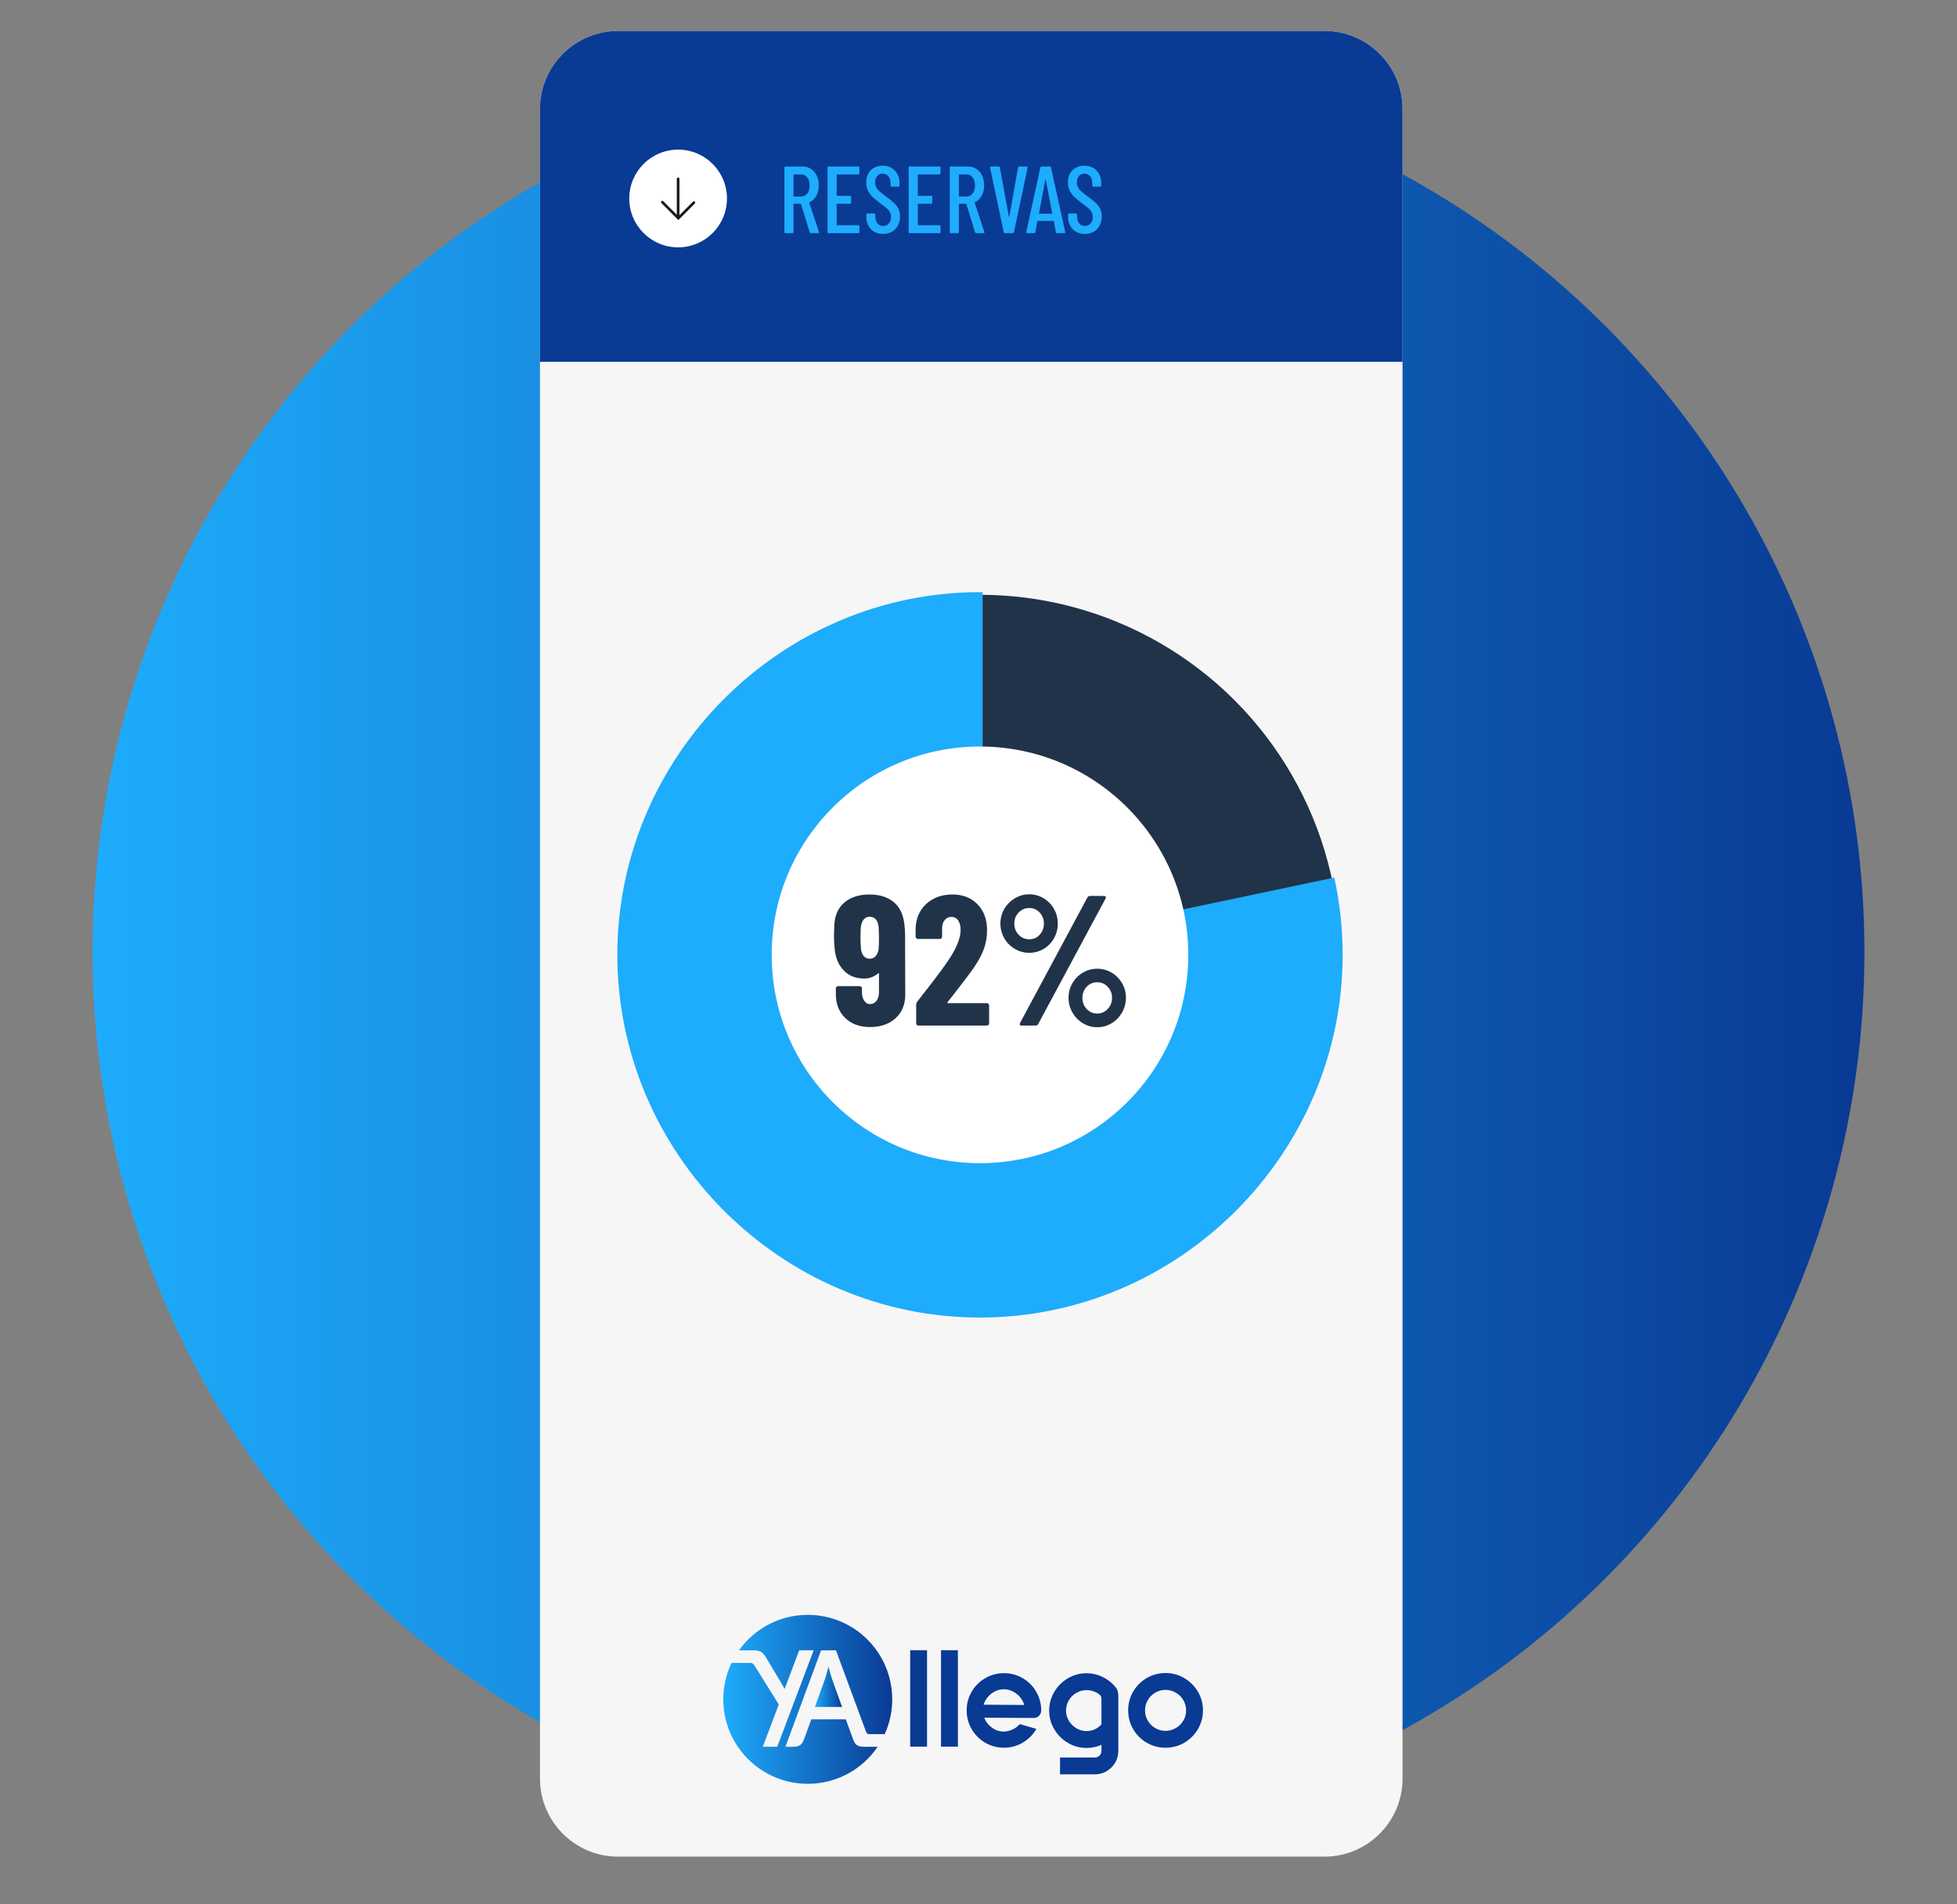
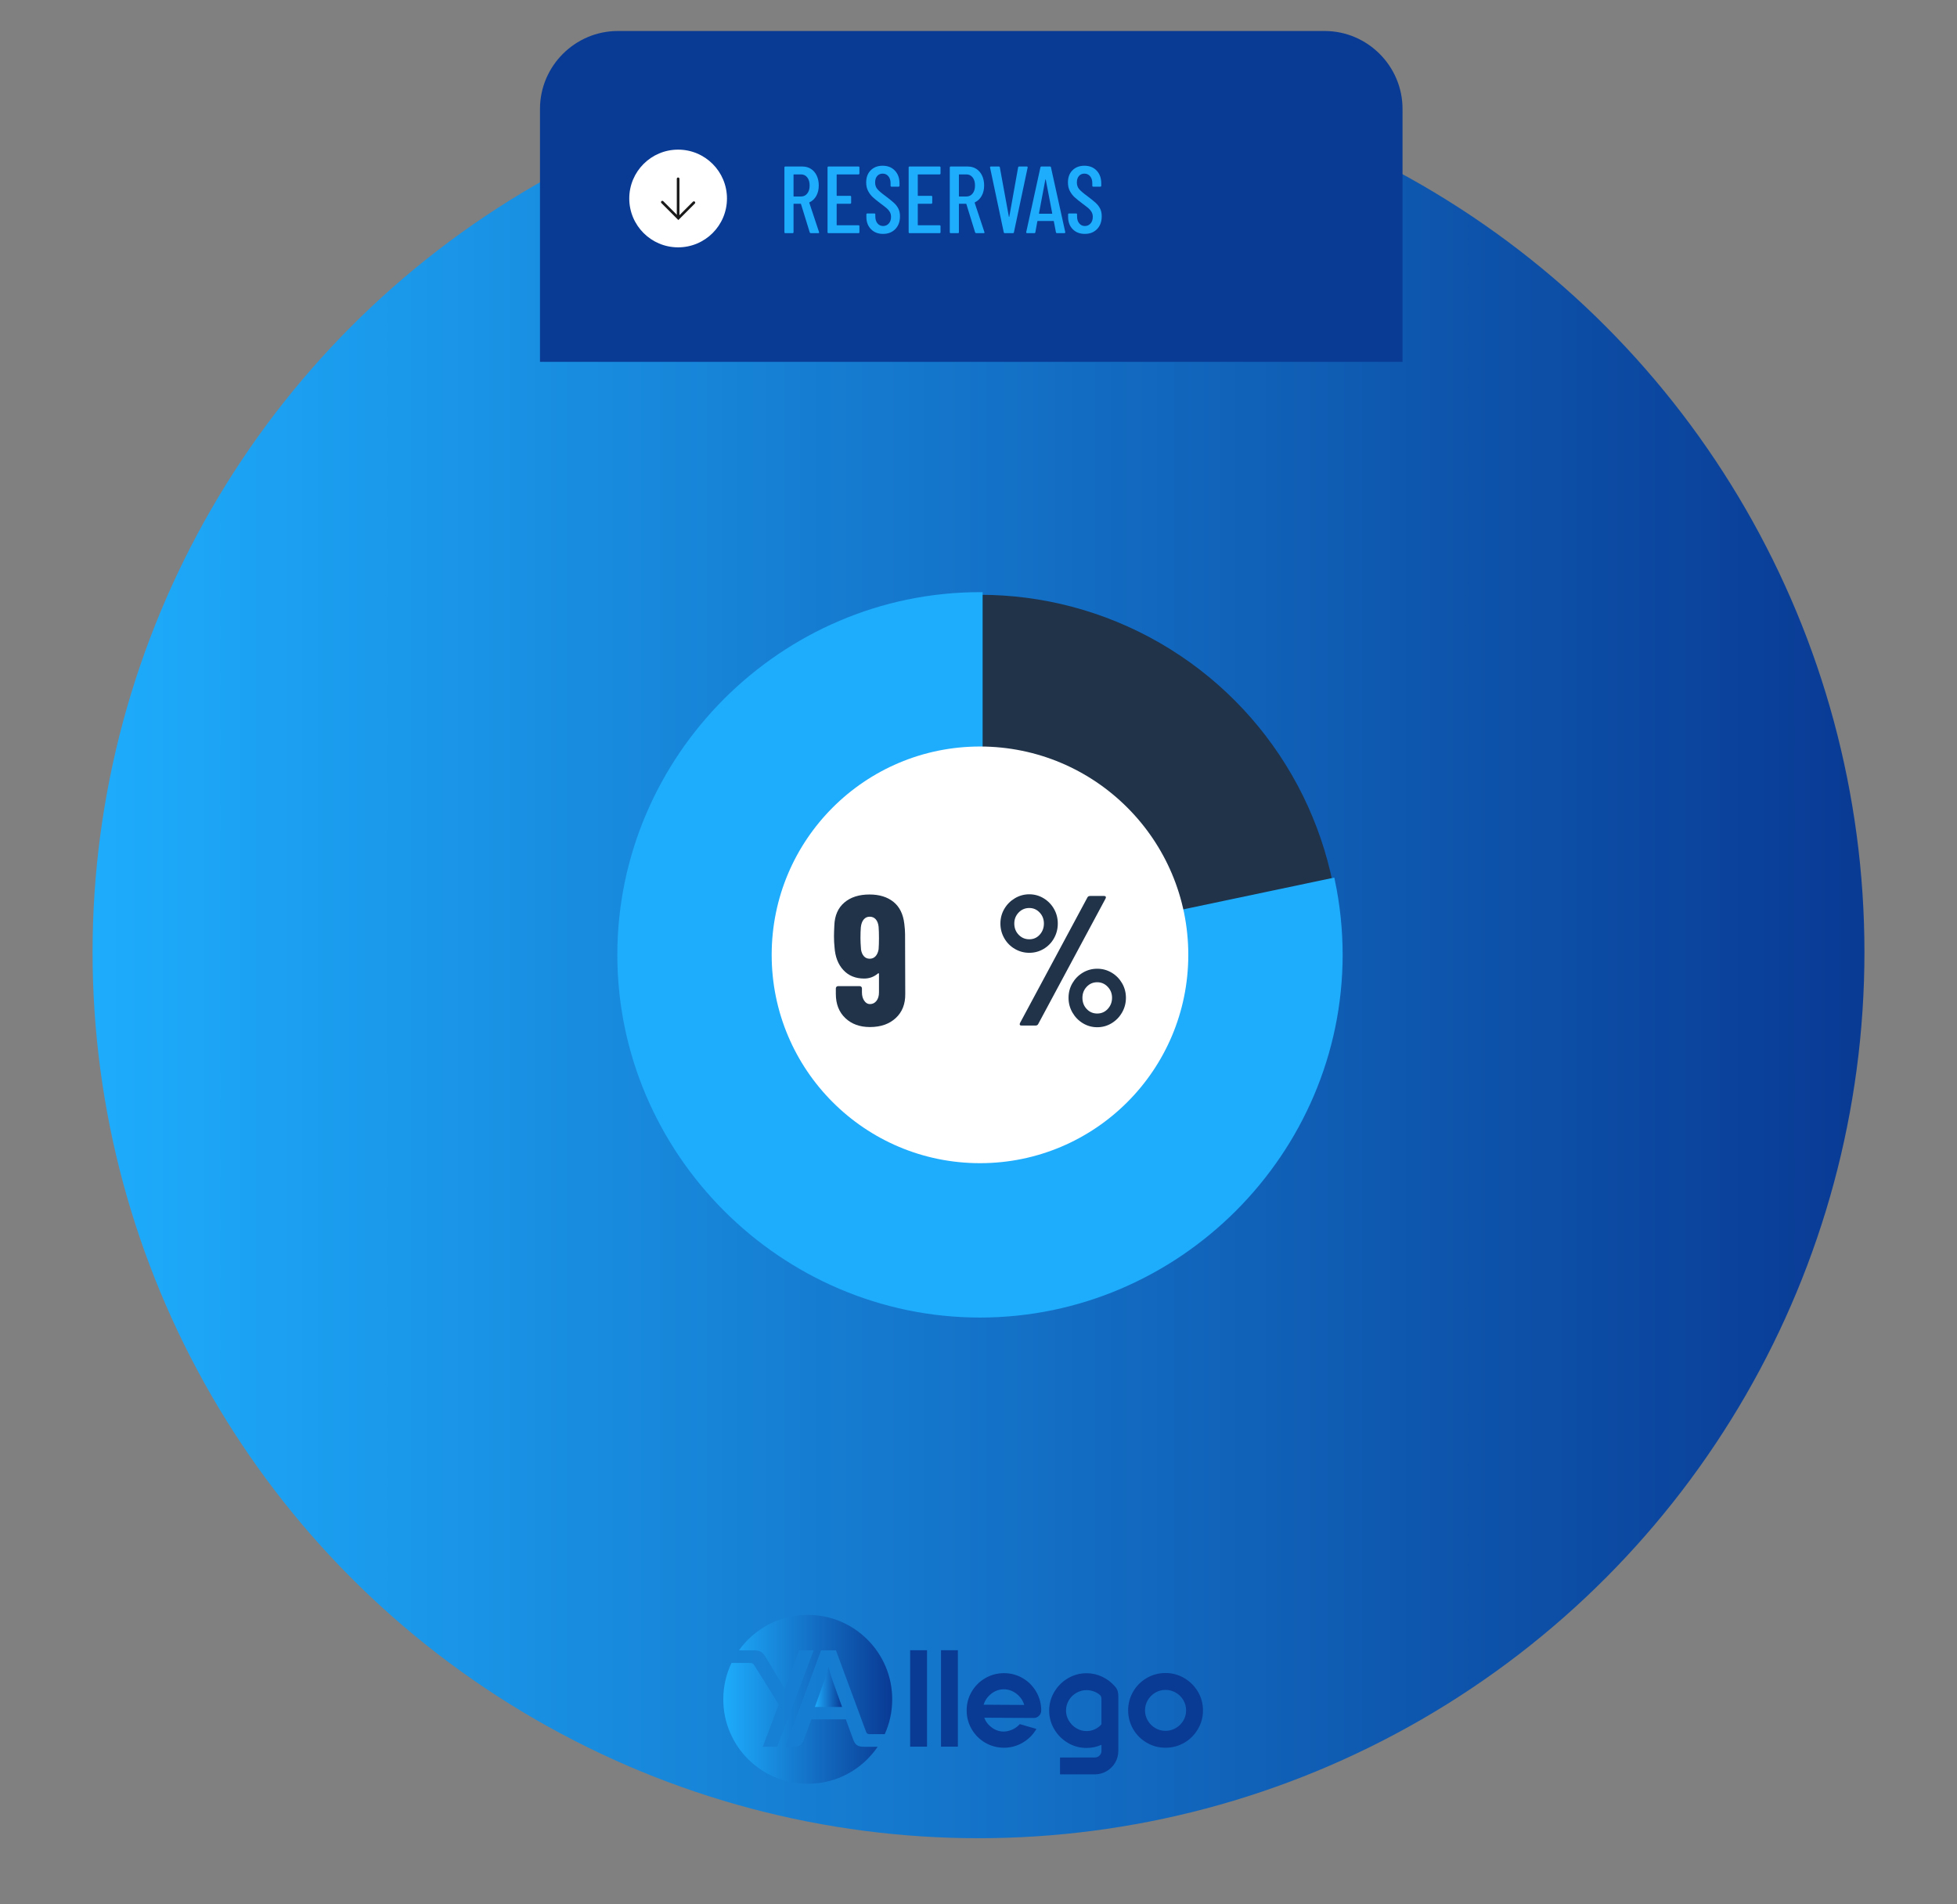
<svg xmlns="http://www.w3.org/2000/svg" version="1.1" id="Layer_1" x="0px" y="0px" width="370px" height="360px" viewBox="0 0 370 360" enable-background="new 0 0 370 360" xml:space="preserve">
  <rect x="0" y="0" width="370" height="360" fill="#808080" stroke="none" />
  <g id="Layer_2">
    <linearGradient id="SVGID_1_" gradientUnits="userSpaceOnUse" x1="34.22" y1="612.891" x2="369.22" y2="612.891" gradientTransform="matrix(1 0 0 1 -16.72 -432.891)">
      <stop offset="0" style="stop-color:#1EACFC" />
      <stop offset="1" style="stop-color:#093A94" />
    </linearGradient>
    <circle fill="url(#SVGID_1_)" cx="185" cy="180" r="167.5" />
  </g>
  <g id="Layer_3">
    <g id="XMLID_181_">
      <g>
-         <path fill="#F6F6F7" d="M250.44,350.98H116.821c-8.102,0-14.729-6.627-14.729-14.729V20.589c0-8.101,6.629-14.729,14.729-14.729     H250.44c8.104,0,14.729,6.629,14.729,14.729v315.663C265.169,344.354,258.542,350.98,250.44,350.98z" />
-       </g>
+         </g>
    </g>
    <g>
      <g>
        <g>
          <g>
            <linearGradient id="SVGID_2_" gradientUnits="userSpaceOnUse" x1="153.467" y1="754.139" x2="185.405" y2="754.139" gradientTransform="matrix(1 0 0 1 -16.72 -432.891)">
              <stop offset="0" style="stop-color:#1EACFC" />
              <stop offset="1" style="stop-color:#093A94" />
            </linearGradient>
            <path fill="url(#SVGID_2_)" d="M161.245,328.67l-1.332-3.646h-6.521l-1.334,3.648c-0.451,1.227-0.906,1.543-2.207,1.543h-1.356       l1.015-2.746c0.021-0.045,0.037-0.088,0.053-0.135l5.673-15.354h2.813l5.673,15.35c0.143,0.426,0.366,0.504,0.758,0.504h2.791       c0.909-2.008,1.415-4.238,1.415-6.586c0-8.82-7.147-15.969-15.969-15.969c-5.364,0-10.108,2.645-13.005,6.701h2.643       c1.266,0,1.774,0.195,2.507,1.426l2.735,4.551c0.28,0.475,0.545,0.957,0.743,1.334l2.763-7.316h2.73l-6.883,18.229h-2.73       l3.018-7.988l-4.525-7.256c-0.316-0.517-0.523-0.597-1.021-0.597h-3.385c-0.998,2.085-1.558,4.421-1.558,6.886       c0,8.819,7.147,15.969,15.969,15.969c5.496,0,10.343-2.774,13.216-7.002h-2.502       C162.122,330.215,161.672,329.898,161.245,328.67z" />
          </g>
          <g>
            <linearGradient id="SVGID_3_" gradientUnits="userSpaceOnUse" x1="170.79" y1="751.759" x2="175.927" y2="751.759" gradientTransform="matrix(1 0 0 1 -16.72 -432.891)">
              <stop offset="0" style="stop-color:#1EACFC" />
              <stop offset="1" style="stop-color:#093A94" />
            </linearGradient>
            <path fill="url(#SVGID_3_)" d="M156.629,315.043c-0.117,0.492-0.383,1.568-0.631,2.277l-1.928,5.373h5.137l-1.928-5.373       C157.034,316.611,156.753,315.535,156.629,315.043z" />
          </g>
        </g>
      </g>
      <g>
        <path fill="#093A94" d="M175.271,330.189h-3.188v-18.227h3.188V330.189z" />
        <path fill="#093A94" d="M181.102,330.189h-3.188v-18.227h3.188V330.189z" />
        <path fill="#093A94" d="M196.448,324.344c-0.271,0.283-0.605,0.422-1.002,0.422l-9.359-0.045c0.287,0.76,0.771,1.387,1.457,1.879     c0.683,0.494,1.427,0.74,2.23,0.74c0.576-0.014,1.137-0.148,1.677-0.398c0.536-0.248,0.987-0.588,1.354-1.012l3.146,0.91     c-0.64,1.092-1.505,1.959-2.599,2.596c-1.094,0.641-2.271,0.957-3.531,0.957c-1.273,0-2.456-0.313-3.541-0.941     c-1.086-0.633-1.942-1.49-2.572-2.574c-0.631-1.088-0.945-2.268-0.945-3.545c0-1.271,0.314-2.451,0.945-3.527     c0.63-1.078,1.486-1.934,2.572-2.563c1.085-0.629,2.268-0.945,3.541-0.945c1.276,0,2.453,0.316,3.531,0.945     c1.078,0.631,1.936,1.488,2.563,2.574c0.63,1.086,0.943,2.268,0.943,3.543C196.858,323.734,196.721,324.064,196.448,324.344z      M187.428,320.176c-0.715,0.557-1.2,1.25-1.459,2.084l7.677,0.047c-0.243-0.834-0.722-1.535-1.435-2.096     c-0.715-0.563-1.512-0.852-2.395-0.867C188.939,319.344,188.141,319.621,187.428,320.176z" />
        <path fill="#093A94" d="M211.311,319.688c0.083,0.289,0.125,0.631,0.125,1.025v10.273c0,0.803-0.197,1.545-0.592,2.221     s-0.934,1.213-1.617,1.615c-0.684,0.404-1.428,0.604-2.23,0.604h-6.583v-3.188h6.583c0.35,0,0.645-0.123,0.889-0.367     c0.242-0.244,0.363-0.537,0.363-0.889v-1.139c-0.88,0.396-1.822,0.59-2.824,0.59c-1.26,0-2.434-0.314-3.521-0.955     c-1.086-0.641-1.945-1.5-2.584-2.586s-0.957-2.258-0.957-3.52c0-1.26,0.318-2.434,0.957-3.518     c0.639-1.086,1.498-1.949,2.584-2.586c1.088-0.641,2.262-0.959,3.521-0.959c1.063,0,2.063,0.229,3.008,0.686     c0.941,0.453,1.746,1.078,2.414,1.867C211.073,319.125,211.228,319.398,211.311,319.688z M206.972,326.918     c0.485-0.219,0.911-0.533,1.274-0.945v-4.713c0-0.199-0.021-0.357-0.059-0.479c-0.037-0.121-0.102-0.229-0.191-0.32     c-0.305-0.289-0.686-0.52-1.141-0.693c-0.456-0.176-0.934-0.264-1.436-0.264c-0.686,0-1.324,0.176-1.924,0.525     c-0.602,0.349-1.075,0.818-1.426,1.41c-0.35,0.594-0.522,1.238-0.522,1.938c0,0.684,0.179,1.322,0.536,1.912     c0.354,0.594,0.83,1.068,1.424,1.424c0.592,0.357,1.229,0.535,1.912,0.535C205.969,327.248,206.485,327.141,206.972,326.918z" />
        <path fill="#093A94" d="M216.813,329.449c-1.086-0.631-1.941-1.49-2.574-2.574c-0.629-1.088-0.943-2.266-0.943-3.545     c0-1.273,0.314-2.455,0.943-3.541c0.633-1.086,1.488-1.945,2.574-2.574s2.27-0.945,3.542-0.945c1.276,0,2.456,0.318,3.543,0.957     c1.085,0.641,1.946,1.496,2.585,2.576c0.64,1.076,0.957,2.254,0.957,3.527c0,1.279-0.317,2.457-0.957,3.545     c-0.639,1.084-1.496,1.943-2.572,2.574c-1.078,0.629-2.265,0.943-3.556,0.943C219.081,330.393,217.899,330.078,216.813,329.449z      M222.302,326.68c0.601-0.35,1.075-0.818,1.424-1.412c0.353-0.594,0.524-1.234,0.524-1.938c0-0.695-0.174-1.342-0.524-1.936     c-0.349-0.594-0.823-1.063-1.424-1.41c-0.599-0.352-1.249-0.525-1.947-0.525s-1.344,0.176-1.937,0.525     c-0.592,0.35-1.063,0.816-1.412,1.41c-0.352,0.594-0.523,1.238-0.523,1.936c0,0.701,0.176,1.344,0.523,1.938     s0.82,1.063,1.412,1.412c0.593,0.354,1.236,0.523,1.937,0.523S221.704,327.031,222.302,326.68z" />
      </g>
    </g>
    <g>
      <path fill="#093A94" d="M265.169,20.589c0-8.101-6.628-14.729-14.729-14.729H116.821c-8.102,0-14.729,6.629-14.729,14.729v47.819    H265.17L265.169,20.589L265.169,20.589z" />
    </g>
    <g id="XMLID_2_">
      <g>
        <g>
          <circle id="XMLID_47_" fill="#FFFFFF" cx="128.208" cy="37.523" r="9.236" />
          <g id="XMLID_44_">
            <line id="XMLID_46_" fill="none" stroke="#1A1A1A" stroke-width="0.5" stroke-linecap="round" stroke-miterlimit="10" x1="128.208" y1="33.802" x2="128.208" y2="41.029" />
            <polyline id="XMLID_45_" fill="none" stroke="#1A1A1A" stroke-width="0.5" stroke-linecap="round" stroke-miterlimit="10" points="       131.19,38.307 128.253,41.243 125.224,38.212      " />
          </g>
        </g>
      </g>
    </g>
    <g enable-background="new    ">
      <path fill="#1EACFC" d="M153.091,43.933l-1.656-5.364c-0.012-0.036-0.036-0.054-0.072-0.054h-1.26    c-0.048,0-0.072,0.023-0.072,0.071v5.311c0,0.12-0.061,0.18-0.18,0.18h-1.368c-0.12,0-0.18-0.06-0.18-0.18v-12.24    c0-0.12,0.06-0.18,0.18-0.18h3.222c0.612,0,1.152,0.149,1.62,0.449c0.468,0.301,0.831,0.724,1.089,1.27    c0.258,0.546,0.387,1.167,0.387,1.863c0,0.756-0.156,1.412-0.468,1.971c-0.312,0.558-0.738,0.963-1.278,1.215    c-0.036,0.036-0.048,0.072-0.036,0.108l1.836,5.525l0.018,0.072c0,0.084-0.054,0.126-0.162,0.126h-1.404    C153.199,44.076,153.127,44.028,153.091,43.933z M150.031,33.042v4.032c0,0.048,0.023,0.072,0.072,0.072h1.332    c0.492,0,0.888-0.189,1.188-0.567c0.3-0.378,0.45-0.879,0.45-1.503c0-0.648-0.15-1.161-0.45-1.539    c-0.3-0.378-0.696-0.567-1.188-0.567h-1.332C150.055,32.97,150.031,32.994,150.031,33.042z" />
      <path fill="#1EACFC" d="M162.307,32.97h-4.05c-0.048,0-0.072,0.024-0.072,0.072v3.906c0,0.048,0.023,0.072,0.072,0.072h2.484    c0.12,0,0.18,0.06,0.18,0.18v1.134c0,0.12-0.06,0.181-0.18,0.181h-2.484c-0.048,0-0.072,0.023-0.072,0.071v3.924    c0,0.049,0.023,0.072,0.072,0.072h4.05c0.12,0,0.18,0.061,0.18,0.18v1.135c0,0.12-0.06,0.18-0.18,0.18h-5.67    c-0.12,0-0.18-0.06-0.18-0.18v-12.24c0-0.12,0.06-0.18,0.18-0.18h5.67c0.12,0,0.18,0.06,0.18,0.18v1.134    C162.487,32.91,162.427,32.97,162.307,32.97z" />
      <path fill="#1EACFC" d="M164.674,43.329c-0.583-0.594-0.873-1.371-0.873-2.331V40.53c0-0.12,0.06-0.18,0.18-0.18h1.332    c0.12,0,0.18,0.06,0.18,0.18v0.378c0,0.552,0.138,0.993,0.414,1.323c0.276,0.33,0.63,0.495,1.062,0.495s0.789-0.159,1.071-0.478    c0.282-0.317,0.423-0.734,0.423-1.251c0-0.348-0.075-0.653-0.225-0.918c-0.15-0.264-0.348-0.501-0.594-0.711    s-0.645-0.519-1.197-0.927c-0.612-0.456-1.092-0.847-1.44-1.17c-0.348-0.324-0.642-0.714-0.882-1.17s-0.36-0.99-0.36-1.603    c0-0.972,0.288-1.743,0.864-2.313c0.576-0.57,1.326-0.855,2.25-0.855c0.959,0,1.73,0.306,2.313,0.918    c0.582,0.612,0.873,1.416,0.873,2.412v0.45c0,0.12-0.061,0.18-0.18,0.18h-1.332c-0.12,0-0.18-0.06-0.18-0.18v-0.486    c0-0.54-0.138-0.975-0.414-1.305s-0.636-0.495-1.08-0.495c-0.42,0-0.762,0.147-1.026,0.441s-0.396,0.705-0.396,1.232    c0,0.48,0.132,0.886,0.396,1.215c0.264,0.33,0.774,0.771,1.53,1.323c0.72,0.54,1.263,0.979,1.629,1.314    c0.366,0.336,0.648,0.705,0.846,1.106c0.198,0.402,0.297,0.879,0.297,1.432c0,1.008-0.294,1.814-0.882,2.421    c-0.588,0.605-1.356,0.908-2.304,0.908C166.021,44.22,165.256,43.923,164.674,43.329z" />
      <path fill="#1EACFC" d="M177.643,32.97h-4.05c-0.048,0-0.072,0.024-0.072,0.072v3.906c0,0.048,0.023,0.072,0.072,0.072h2.484    c0.12,0,0.18,0.06,0.18,0.18v1.134c0,0.12-0.06,0.181-0.18,0.181h-2.484c-0.048,0-0.072,0.023-0.072,0.071v3.924    c0,0.049,0.023,0.072,0.072,0.072h4.05c0.12,0,0.18,0.061,0.18,0.18v1.135c0,0.12-0.06,0.18-0.18,0.18h-5.67    c-0.12,0-0.18-0.06-0.18-0.18v-12.24c0-0.12,0.06-0.18,0.18-0.18h5.67c0.12,0,0.18,0.06,0.18,0.18v1.134    C177.823,32.91,177.763,32.97,177.643,32.97z" />
      <path fill="#1EACFC" d="M184.357,43.933l-1.656-5.364c-0.012-0.036-0.036-0.054-0.072-0.054h-1.26    c-0.048,0-0.072,0.023-0.072,0.071v5.311c0,0.12-0.061,0.18-0.18,0.18h-1.368c-0.12,0-0.18-0.06-0.18-0.18v-12.24    c0-0.12,0.06-0.18,0.18-0.18h3.222c0.612,0,1.152,0.149,1.62,0.449c0.468,0.301,0.831,0.724,1.089,1.27    c0.258,0.546,0.387,1.167,0.387,1.863c0,0.756-0.156,1.412-0.468,1.971c-0.312,0.558-0.738,0.963-1.278,1.215    c-0.036,0.036-0.048,0.072-0.036,0.108l1.836,5.525l0.018,0.072c0,0.084-0.055,0.126-0.162,0.126h-1.404    C184.465,44.076,184.393,44.028,184.357,43.933z M181.297,33.042v4.032c0,0.048,0.023,0.072,0.072,0.072h1.332    c0.492,0,0.888-0.189,1.188-0.567c0.3-0.378,0.45-0.879,0.45-1.503c0-0.648-0.15-1.161-0.45-1.539    c-0.3-0.378-0.696-0.567-1.188-0.567h-1.332C181.321,32.97,181.297,32.994,181.297,33.042z" />
      <path fill="#1EACFC" d="M189.774,43.914l-2.592-12.24v-0.036c0-0.107,0.055-0.161,0.162-0.161h1.494    c0.12,0,0.186,0.054,0.198,0.161l1.71,9.343c0.012,0.023,0.023,0.036,0.036,0.036c0.012,0,0.024-0.013,0.036-0.036l1.674-9.343    c0.023-0.107,0.09-0.161,0.197-0.161h1.44c0.132,0,0.187,0.065,0.162,0.197l-2.592,12.24c-0.013,0.108-0.078,0.162-0.198,0.162    h-1.529C189.865,44.076,189.798,44.022,189.774,43.914z" />
      <path fill="#1EACFC" d="M199.639,43.914l-0.396-2.07c0-0.023-0.01-0.041-0.027-0.054c-0.018-0.012-0.039-0.018-0.063-0.018h-2.934    c-0.025,0-0.046,0.006-0.063,0.018c-0.019,0.013-0.027,0.03-0.027,0.054l-0.378,2.07c-0.012,0.108-0.078,0.162-0.197,0.162h-1.369    c-0.06,0-0.104-0.018-0.135-0.054c-0.029-0.036-0.039-0.084-0.027-0.145l2.683-12.24c0.024-0.107,0.09-0.161,0.198-0.161h1.602    c0.12,0,0.186,0.054,0.198,0.161l2.7,12.24v0.036c0,0.108-0.055,0.162-0.162,0.162h-1.404    C199.729,44.076,199.662,44.022,199.639,43.914z M196.489,40.404h2.395c0.035,0,0.053-0.024,0.053-0.072l-1.224-6.39    c-0.012-0.024-0.024-0.036-0.036-0.036s-0.023,0.012-0.035,0.036l-1.207,6.39C196.434,40.38,196.452,40.404,196.489,40.404z" />
      <path fill="#1EACFC" d="M202.815,43.329c-0.582-0.594-0.873-1.371-0.873-2.331V40.53c0-0.12,0.061-0.18,0.18-0.18h1.332    c0.121,0,0.181,0.06,0.181,0.18v0.378c0,0.552,0.138,0.993,0.414,1.323s0.63,0.495,1.062,0.495c0.433,0,0.789-0.159,1.071-0.478    c0.282-0.317,0.423-0.734,0.423-1.251c0-0.348-0.074-0.653-0.225-0.918c-0.15-0.264-0.348-0.501-0.594-0.711    s-0.646-0.519-1.197-0.927c-0.612-0.456-1.092-0.847-1.439-1.17c-0.349-0.324-0.643-0.714-0.883-1.17s-0.359-0.99-0.359-1.603    c0-0.972,0.287-1.743,0.863-2.313c0.576-0.57,1.326-0.855,2.25-0.855c0.96,0,1.73,0.306,2.313,0.918    c0.581,0.612,0.873,1.416,0.873,2.412v0.45c0,0.12-0.061,0.18-0.181,0.18h-1.332c-0.119,0-0.18-0.06-0.18-0.18v-0.486    c0-0.54-0.139-0.975-0.414-1.305s-0.636-0.495-1.08-0.495c-0.42,0-0.762,0.147-1.025,0.441c-0.265,0.294-0.396,0.705-0.396,1.232    c0,0.48,0.132,0.886,0.396,1.215c0.264,0.33,0.773,0.771,1.529,1.323c0.721,0.54,1.264,0.979,1.629,1.314    c0.366,0.336,0.648,0.705,0.847,1.106c0.198,0.402,0.297,0.879,0.297,1.432c0,1.008-0.294,1.814-0.882,2.421    c-0.588,0.605-1.356,0.908-2.305,0.908C204.162,44.22,203.397,43.923,202.815,43.329z" />
    </g>
    <g>
      <g>
        <circle fill="#203349" cx="185.28" cy="180.508" r="68.067" />
      </g>
      <path fill="#1EACFC" stroke="#1EACFC" stroke-miterlimit="10" d="M185.28,180.506l66.607-14.014    c0.971,4.607,1.459,9.305,1.459,14.014c0,37.34-30.727,68.068-68.066,68.068c-37.339,0-68.063-30.729-68.063-68.068    c0-37.338,30.727-68.065,68.063-68.065V180.506z" />
      <g>
        <g>
          <circle fill="#FFFFFF" cx="185.281" cy="180.506" r="39.384" />
        </g>
      </g>
      <g enable-background="new    ">
        <path fill="#203349" d="M169.351,192.457c-1.225,1.133-2.853,1.698-4.883,1.698c-1.914,0-3.465-0.565-4.655-1.698     c-1.19-1.131-1.785-2.653-1.785-4.567v-1.05c0-0.116,0.041-0.215,0.123-0.297c0.082-0.082,0.181-0.123,0.297-0.123h4.095     c0.116,0,0.215,0.041,0.297,0.123c0.082,0.082,0.123,0.181,0.123,0.297v0.771c0,0.63,0.146,1.154,0.438,1.574     c0.292,0.421,0.647,0.631,1.067,0.631c0.513,0,0.928-0.204,1.243-0.613c0.315-0.407,0.472-0.938,0.472-1.592v-3.5     c0-0.07-0.023-0.11-0.07-0.123c-0.047-0.012-0.093,0.006-0.14,0.053c-0.747,0.63-1.61,0.945-2.59,0.945     c-1.633,0-2.946-0.537-3.938-1.61c-0.992-1.073-1.546-2.508-1.663-4.305c-0.07-0.63-0.105-1.318-0.105-2.065     c0-0.513,0.023-1.213,0.07-2.1c0.07-1.843,0.7-3.272,1.89-4.288c1.19-1.015,2.777-1.522,4.76-1.522     c1.866,0,3.377,0.468,4.532,1.4c1.155,0.934,1.838,2.322,2.048,4.165c0.093,0.747,0.14,1.389,0.14,1.925l0.035,11.305     C171.176,189.804,170.575,191.326,169.351,192.457z M166.183,177.355c0-0.863-0.023-1.587-0.07-2.171     c-0.07-0.606-0.251-1.072-0.542-1.399c-0.292-0.326-0.671-0.49-1.138-0.49s-0.846,0.175-1.137,0.525     c-0.292,0.35-0.473,0.84-0.542,1.47c-0.047,0.56-0.07,1.248-0.07,2.065c0,0.536,0.035,1.26,0.105,2.17     c0.093,0.537,0.28,0.957,0.56,1.26c0.28,0.304,0.642,0.455,1.085,0.455s0.811-0.158,1.103-0.473     c0.292-0.315,0.484-0.753,0.578-1.313C166.159,178.849,166.183,178.148,166.183,177.355z" />
-         <path fill="#203349" d="M179.133,189.57c0.023,0.047,0.07,0.069,0.14,0.069h7.315c0.117,0,0.215,0.041,0.297,0.123     s0.123,0.181,0.123,0.297v3.396c0,0.117-0.041,0.216-0.123,0.298s-0.18,0.122-0.297,0.122h-12.95     c-0.117,0-0.216-0.04-0.298-0.122c-0.082-0.082-0.123-0.181-0.123-0.298v-3.535c0-0.21,0.058-0.385,0.175-0.525     c0.933-1.236,1.586-2.076,1.96-2.52c2.053-2.637,3.511-4.632,4.375-5.985c1.26-2.006,1.89-3.697,1.89-5.074     c0-0.793-0.158-1.406-0.473-1.838s-0.741-0.647-1.277-0.647c-0.537,0-0.969,0.216-1.295,0.647s-0.479,0.986-0.455,1.662v1.436     c0,0.117-0.041,0.216-0.123,0.297c-0.082,0.082-0.181,0.123-0.298,0.123h-4.165c-0.117,0-0.216-0.041-0.297-0.123     c-0.082-0.081-0.123-0.18-0.123-0.297v-1.646c0.093-1.913,0.782-3.447,2.065-4.603c1.283-1.154,2.917-1.732,4.9-1.732     c1.96,0,3.541,0.619,4.742,1.855c1.201,1.237,1.803,2.87,1.803,4.899c0,1.214-0.192,2.369-0.578,3.466     c-0.385,1.097-1.009,2.274-1.872,3.534c-0.653,0.957-1.773,2.45-3.36,4.48l-1.645,2.1     C179.121,189.477,179.11,189.523,179.133,189.57z" />
        <path fill="#203349" d="M191.873,179.385c-0.84-0.49-1.506-1.16-1.996-2.013c-0.489-0.851-0.734-1.778-0.734-2.782     c0-1.003,0.245-1.925,0.734-2.765c0.49-0.84,1.156-1.511,1.996-2.013s1.75-0.753,2.729-0.753s1.884,0.251,2.712,0.753     s1.482,1.173,1.961,2.013c0.478,0.84,0.717,1.762,0.717,2.765c0,1.004-0.239,1.932-0.717,2.782     c-0.479,0.853-1.133,1.522-1.961,2.013s-1.732,0.735-2.712,0.735S192.713,179.875,191.873,179.385z M196.58,176.69     c0.525-0.583,0.787-1.283,0.787-2.101c0-0.816-0.268-1.511-0.805-2.082c-0.537-0.572-1.189-0.857-1.96-0.857     c-0.794,0-1.464,0.285-2.013,0.857c-0.549,0.571-0.822,1.266-0.822,2.082c0,0.84,0.273,1.546,0.822,2.117     c0.549,0.572,1.219,0.858,2.013,0.858C195.396,177.565,196.055,177.273,196.58,176.69z M192.818,193.735     c-0.047-0.094-0.034-0.21,0.035-0.351l12.74-23.729c0.093-0.187,0.268-0.28,0.524-0.28h2.625c0.163,0,0.269,0.047,0.315,0.14     c0.046,0.094,0.035,0.21-0.035,0.351l-12.739,23.729c-0.094,0.188-0.27,0.28-0.525,0.28h-2.625     C192.969,193.875,192.865,193.828,192.818,193.735z M204.735,193.438c-0.828-0.502-1.486-1.178-1.977-2.03     c-0.49-0.852-0.735-1.778-0.735-2.782c0-1.003,0.245-1.925,0.735-2.765c0.49-0.841,1.148-1.505,1.977-1.995     s1.733-0.735,2.713-0.735c0.98,0,1.885,0.245,2.713,0.735s1.487,1.154,1.978,1.995c0.489,0.84,0.735,1.762,0.735,2.765     c0,1.004-0.246,1.931-0.735,2.782c-0.49,0.853-1.149,1.528-1.978,2.03s-1.732,0.753-2.713,0.753     C206.468,194.19,205.563,193.939,204.735,193.438z M209.443,190.725c0.536-0.583,0.806-1.282,0.806-2.1     c0-0.816-0.275-1.511-0.823-2.082c-0.548-0.572-1.207-0.858-1.978-0.858c-0.793,0-1.458,0.286-1.994,0.858     c-0.537,0.571-0.806,1.266-0.806,2.082c0,0.84,0.269,1.546,0.806,2.117c0.536,0.572,1.201,0.857,1.994,0.857     S208.906,191.309,209.443,190.725z" />
      </g>
    </g>
  </g>
</svg>